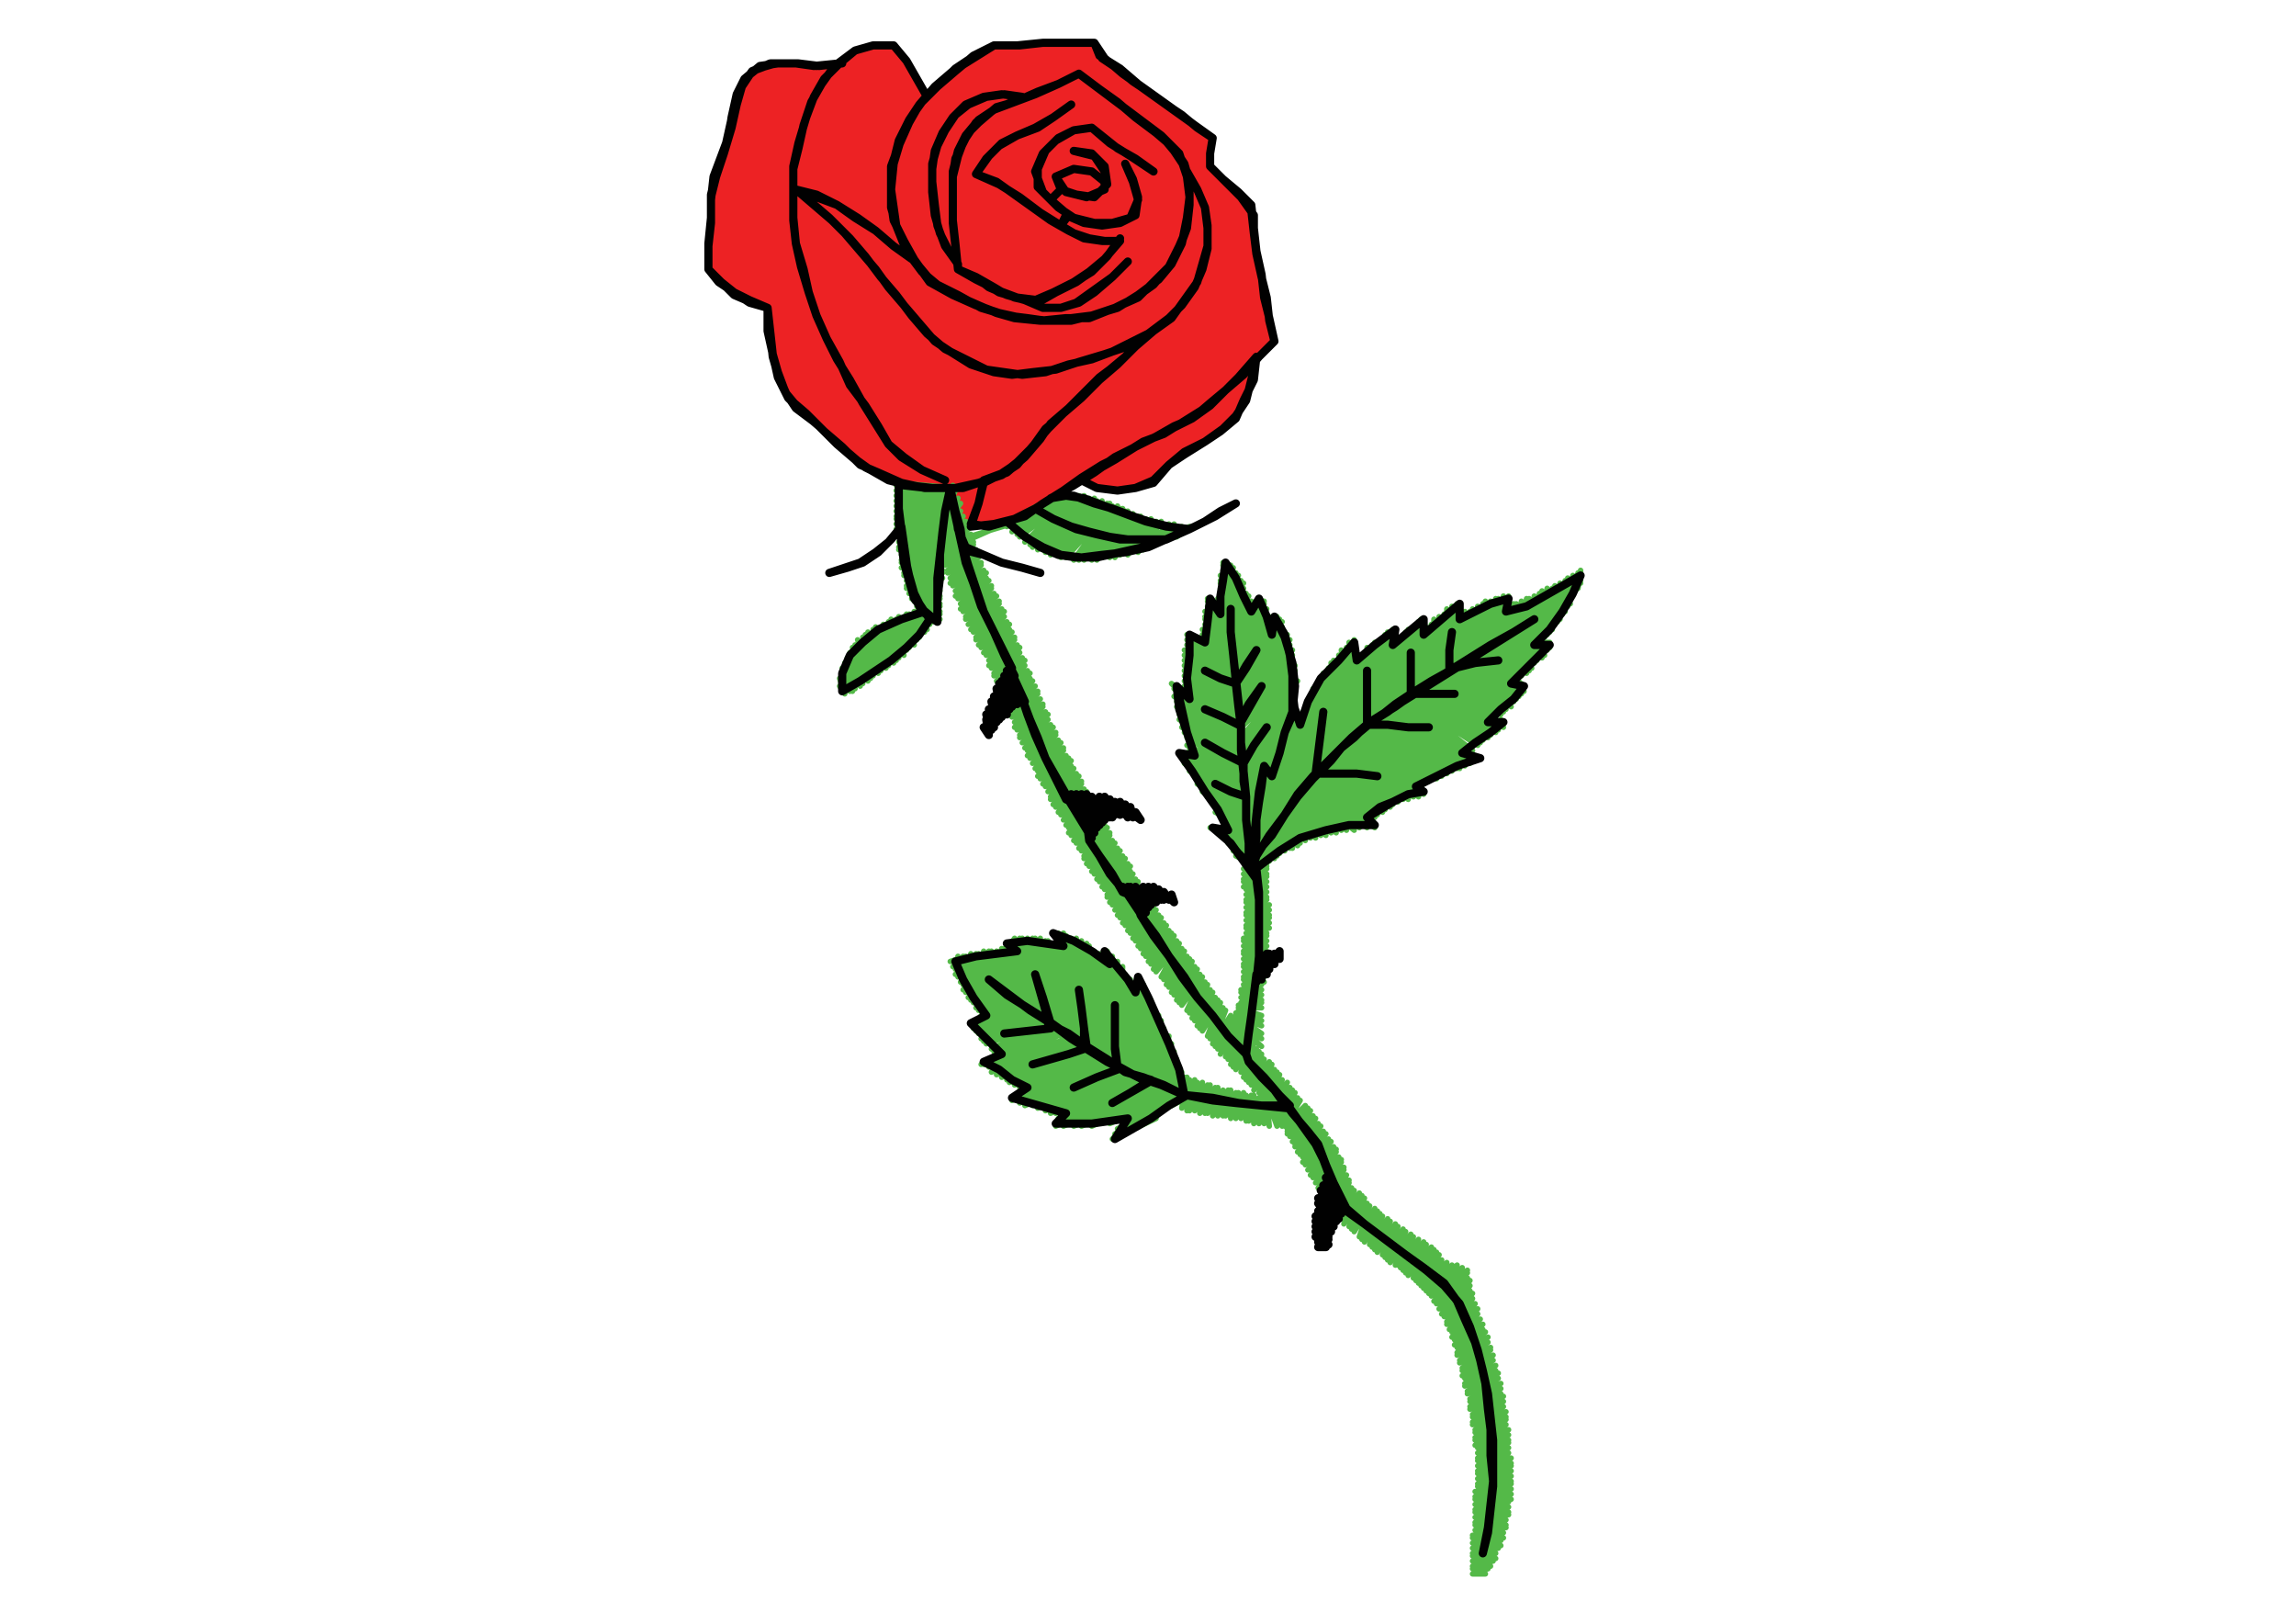
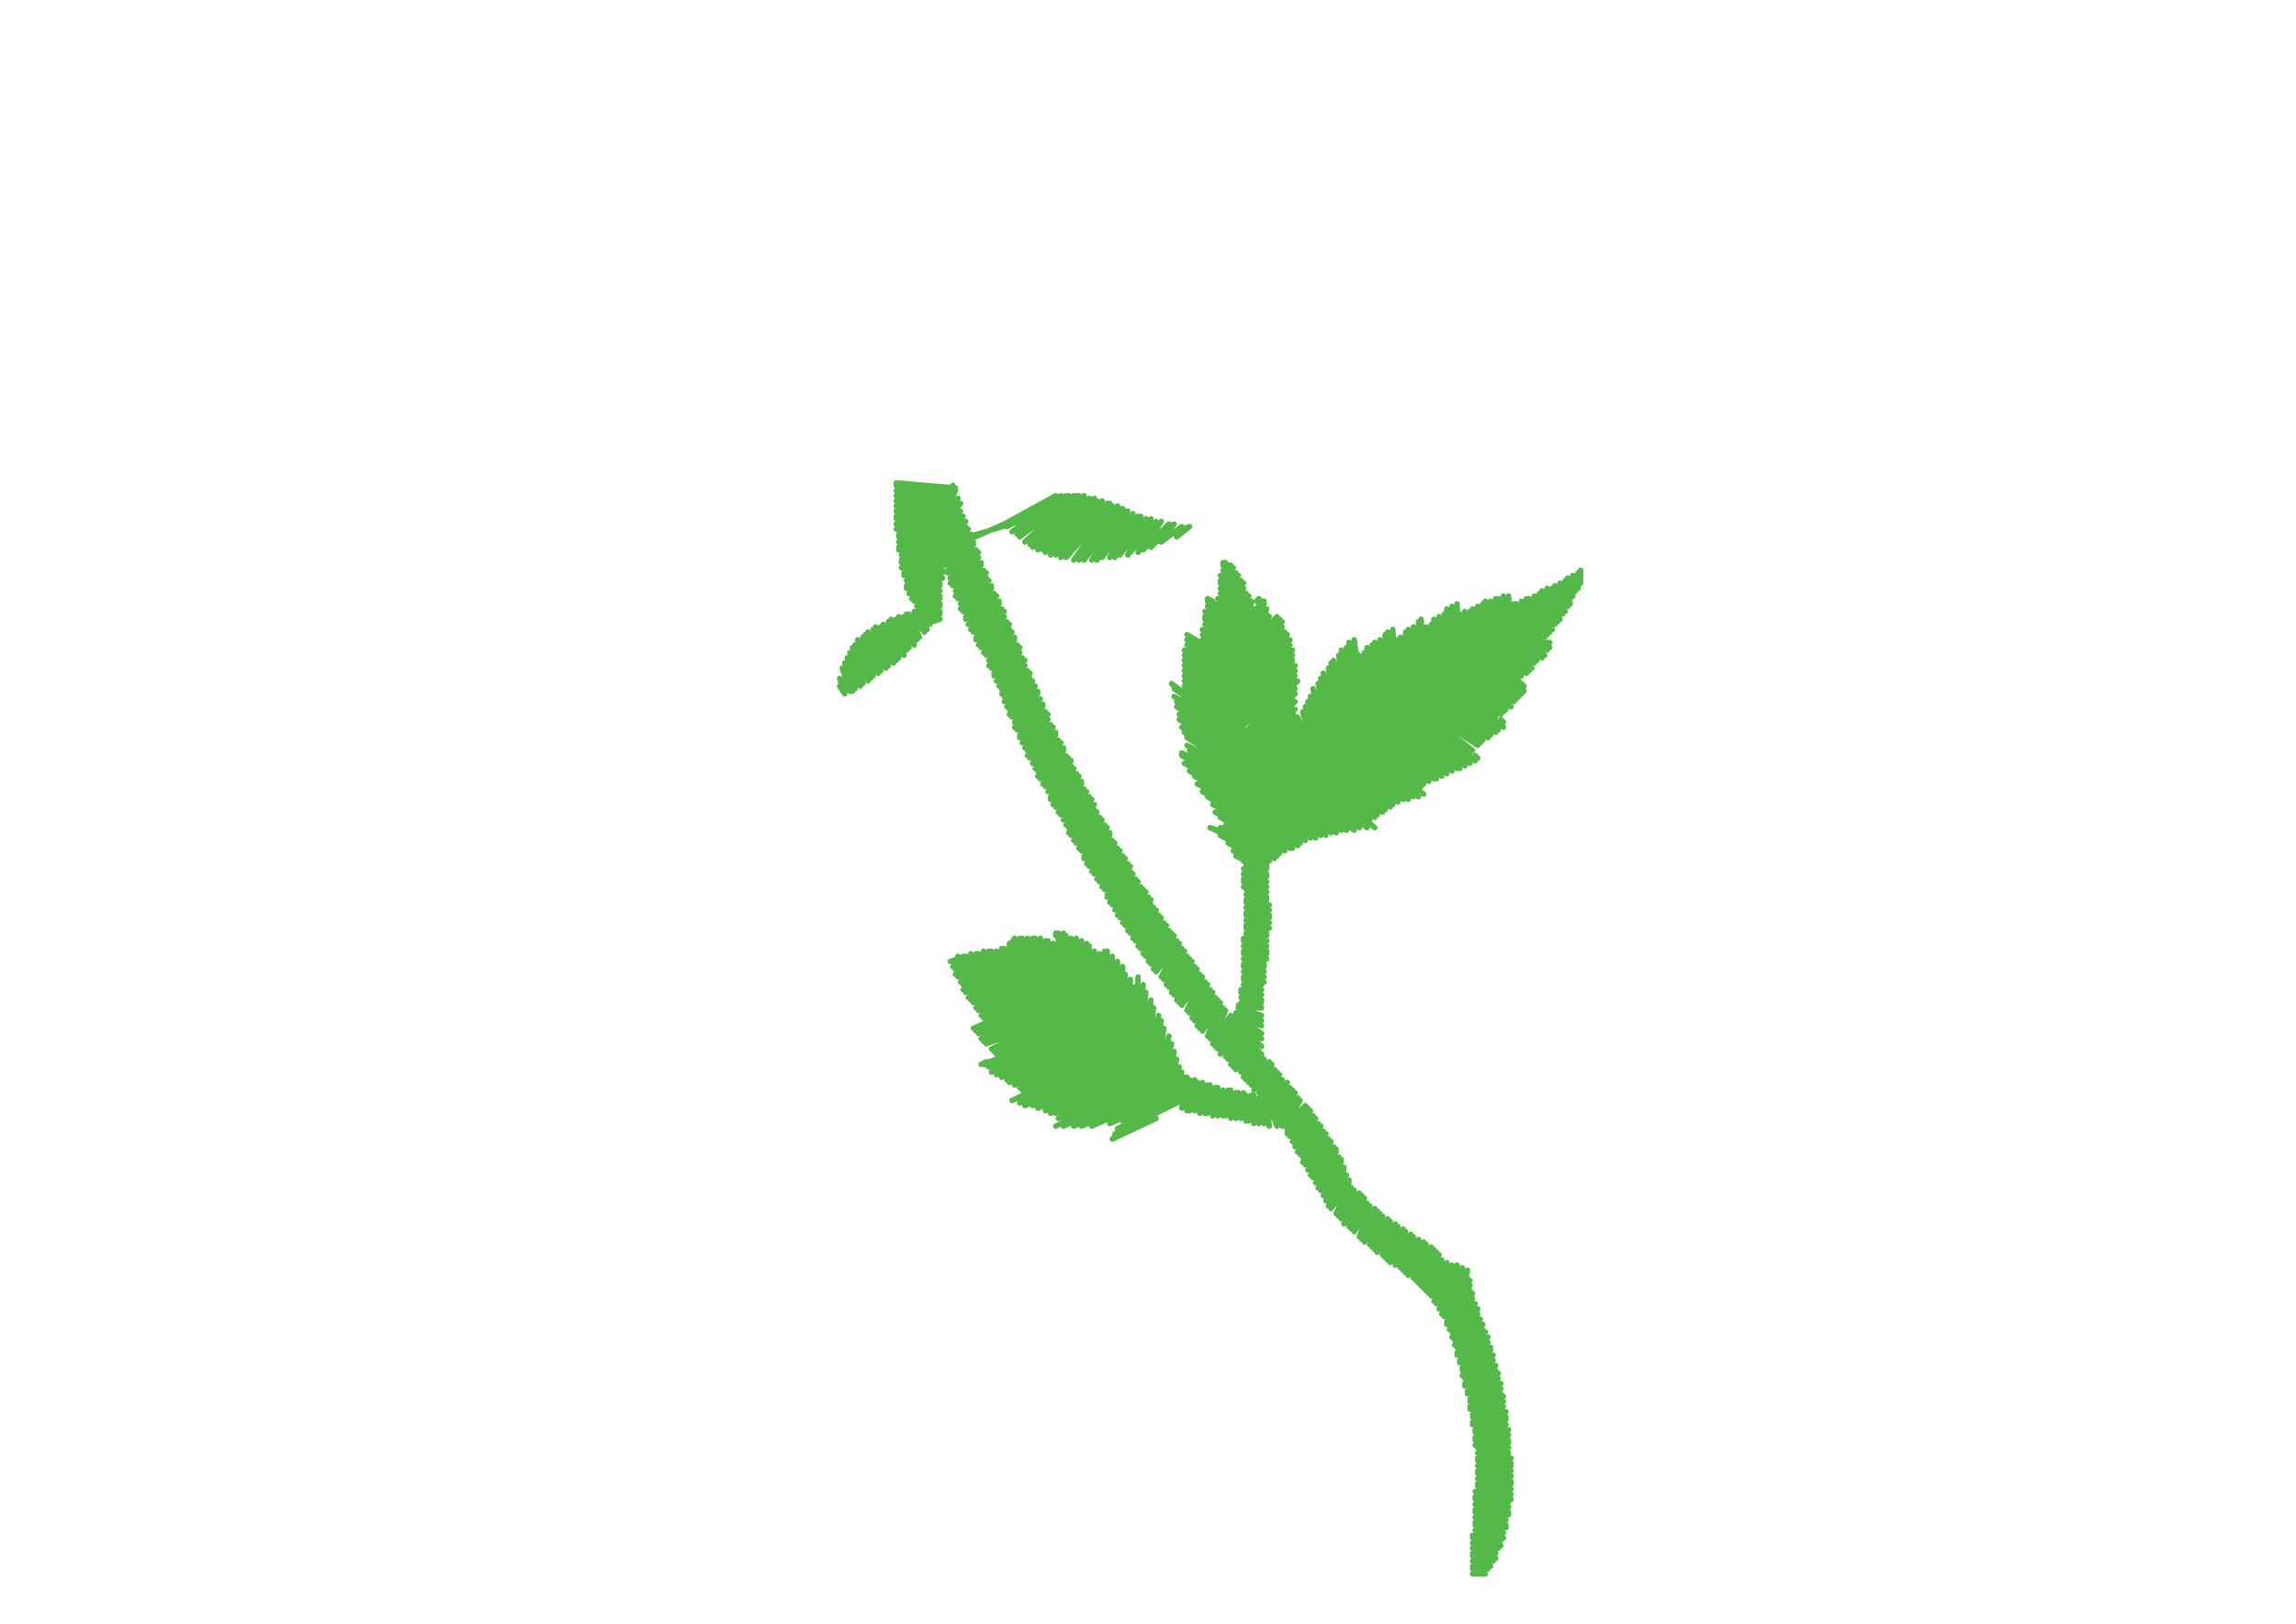
<svg xmlns="http://www.w3.org/2000/svg" version="1.1" id="Layer_1" x="0px" y="0px" width="841.89px" height="595.28px" viewBox="0 0 841.89 595.28" enable-background="new 0 0 841.89 595.28" xml:space="preserve">
  <g>
-     <polygon fill-rule="evenodd" clip-rule="evenodd" fill="#ED2224" points="355.982,193.054 362.586,193.054 369.189,191.167    373.906,190.224 377.68,187.394 386.17,182.677 396.548,176.073 400.321,177.96 405.039,178.903 410.699,179.847 416.36,178.903    422.021,177.017 425.794,174.187 428.623,170.413 432.396,166.639 440.888,162.866 444.661,160.036 449.378,157.205    454.096,150.602 456.925,145.885 458.812,141.167 459.756,136.45 460.698,131.734 467.303,125.129 462.587,101.544 458.812,75.129    443.719,60.978 444.661,50.602 424.85,35.506 413.53,27.959 403.152,20.412 400.321,15.695 364.473,16.639 357.869,20.412    352.208,24.186 345.604,28.903 339.944,35.506 336.171,28.903 332.396,23.242 327.68,16.639 322.02,15.695 318.246,16.639    314.472,18.525 310.699,20.412 307.869,23.242 301.265,24.186 292.774,24.186 286.17,23.242 282.397,23.242 279.566,24.186    274.85,27.016 272.963,28.903 271.076,31.733 269.189,37.393 268.246,43.054 267.303,48.714 264.472,58.148 261.642,68.526    259.755,78.903 259.755,98.714 262.585,102.488 266.358,105.318 273.906,110.035 281.454,112.865 282.397,123.243 283.34,129.847    285.227,136.45 286.17,141.167 289,145.885 292.774,149.658 296.548,152.488 307.869,162.866 316.359,170.413 322.963,174.187    328.623,177.017 335.228,178.903 341.831,179.847 348.435,178.903 351.265,193.054 355.982,193.054  " />
    <polyline fill="none" stroke="#54B948" stroke-width="2" stroke-linecap="round" stroke-linejoin="round" stroke-miterlimit="10" points="   343.718,179.847 342.774,184.564 346.547,186.451 349.378,190.224 351.265,199.658 355.039,196.828 373.906,191.167    380.51,188.337 389.944,192.111 400.321,194.941 410.699,196.828 421.076,196.828 428.623,195.884 436.172,193.054    431.454,196.828 433.341,193.054 425.794,198.715 430.51,192.111 422.021,200.602 428.623,192.111 419.19,201.545 425.794,191.167    417.303,202.488 423.907,191.167 414.473,202.488 422.021,190.224 413.53,203.432 420.133,190.224 410.699,203.432    418.247,189.281 408.812,204.375 417.303,189.281 406.925,204.375 415.417,188.337 404.096,204.375 413.53,187.394    402.209,205.318 412.585,187.394 400.321,205.318 411.642,186.451 397.491,205.318 410.699,186.451 395.604,205.318    409.755,185.507 393.718,205.318 407.869,185.507 390.888,204.375 406.925,184.564 389.001,204.375 405.982,184.564    387.114,203.432 404.096,183.62 385.227,203.432 402.209,183.62 383.34,202.488 401.266,182.677 382.397,201.545 399.378,182.677    380.51,201.545 397.491,181.733 378.624,200.602 395.604,181.733 377.68,199.658 394.661,181.733 375.793,198.715 393.718,181.733    373.906,196.828 391.831,181.733 372.963,195.884 390.888,181.733 371.076,194.941 389.001,181.733 369.189,193.054    387.114,181.733 368.246,192.111 351.265,199.658 351.265,201.545 355.039,211.922 359.755,222.299 364.473,232.677    369.189,243.055 373.906,253.432 377.68,263.81 382.397,273.243 387.114,283.621 392.774,293.055 398.435,302.489 404.096,311.923    408.812,321.355 414.473,330.791 420.133,340.225 426.736,348.715 432.396,357.206 439.001,366.64 445.604,375.131    449.378,378.904 455.038,381.734 458.812,390.226 465.416,396.828 469.189,401.546 471.076,406.264 464.474,407.206    455.982,405.319 446.548,404.377 439.945,402.488 435.228,397.772 434.285,397.772 426.736,390.226 418.247,383.621    410.699,377.018 401.266,372.3 391.831,367.584 382.397,362.866 372.02,359.093 362.586,355.319 352.208,351.546 358.812,360.979    365.416,370.413 372.02,379.848 372.963,382.677 372.963,385.508 370.133,390.226 360.699,390.226 361.643,389.281    359.755,390.226 368.246,387.395 360.699,390.226 373.906,392.112 384.284,393.999 395.604,398.715 405.982,403.433    417.303,408.149 412.585,412.865 407.869,417.583 423.907,410.036 408.812,415.696 433.341,403.433 409.755,413.81    436.172,400.602 411.642,410.979 434.285,399.659 406.925,411.923 432.396,398.715 400.321,412.865 430.51,398.715    410.699,407.206 396.548,412.865 428.623,397.772 406.925,407.206 393.718,412.865 425.794,396.828 389.944,412.865    409.755,402.488 423.907,395.886 402.209,405.319 387.114,412.865 422.021,394.941 401.266,404.377 388.058,410.036    420.133,393.999 387.114,408.149 405.982,399.659 418.247,393.999 399.378,401.546 385.227,408.149 416.36,393.055 383.34,407.206    415.417,392.112 380.51,406.264 399.378,397.772 413.53,391.168 392.774,399.659 378.624,405.319 411.642,390.226 389.944,399.659    375.793,405.319 396.548,394.941 409.755,389.281 373.906,404.377 393.718,394.941 407.869,388.337 387.114,396.828    371.076,403.433 405.982,387.395 374.85,399.659 405.039,386.45 373.906,398.715 403.152,385.508 372.02,397.772 401.266,384.563    370.133,396.828 399.378,383.621 369.189,395.886 397.491,382.677 367.303,394.941 396.548,381.734 365.416,393.999    394.661,380.791 363.529,393.055 393.718,379.848 362.586,391.168 391.831,377.961 366.359,388.337 389.944,377.018    365.416,386.45 389.001,376.074 364.473,385.508 387.114,375.131 363.529,384.563 386.17,374.187 361.643,382.677 384.284,373.244    360.699,381.734 383.34,372.3 359.755,380.791 381.454,370.413 358.812,378.904 380.51,369.471 357.869,377.961 378.624,368.526    356.925,377.018 377.68,367.584 360.699,373.244 375.793,366.64 359.755,372.3 374.85,365.697 358.812,370.413 372.963,363.809    357.869,369.471 372.02,362.866 356.925,367.584 370.133,361.922 355.982,366.64 369.189,360.979 355.039,365.697 367.303,360.035    354.095,363.809 366.359,358.148 353.152,362.866 364.473,357.206 353.152,360.979 363.529,356.262 352.208,360.035    361.643,355.319 351.265,358.148 360.699,354.375 350.322,357.206 358.812,353.433 350.322,355.319 357.869,351.546    349.378,354.375 355.982,350.602 348.435,352.488 351.265,351.546 352.208,351.546 350.322,352.488 350.322,353.433    351.265,350.602 351.265,354.375 353.152,350.602 353.152,355.319 354.095,350.602 354.095,356.262 355.982,349.658    355.982,357.206 357.869,349.658 357.869,359.093 358.812,349.658 358.812,360.035 360.699,348.715 360.699,360.035    362.586,348.715 362.586,360.979 363.529,348.715 363.529,361.922 365.416,348.715 365.416,362.866 367.303,347.771    367.303,363.809 368.246,347.771 368.246,364.753 370.133,347.771 370.133,366.64 372.02,347.771 372.02,367.584 373.906,346.828    372.963,368.526 380.51,362.866 386.17,358.148 377.68,351.546 370.133,345.885 370.133,346.828 372.02,343.998 372.02,347.771    373.906,343.998 372.963,368.526 374.85,343.998 374.85,369.471 376.737,343.998 376.737,370.413 378.624,343.998 378.624,372.3    379.567,343.998 379.567,373.244 381.454,343.998 381.454,374.187 383.34,344.941 383.34,375.131 384.284,344.941 384.284,360.035    384.284,376.074 386.17,345.885 386.17,377.018 387.114,362.866 388.058,345.885 388.058,378.904 389.944,346.828 389.001,379.848    397.491,371.357 404.096,362.866 398.435,356.262 392.774,349.658 387.114,342.111 387.114,343.055 388.058,342.111    388.058,345.885 389.944,342.111 389.001,379.848 390.888,343.055 390.888,366.64 390.888,380.791 392.774,343.998    392.774,365.697 392.774,381.734 393.718,360.035 394.661,343.998 394.661,383.621 395.604,360.035 396.548,344.941    396.548,369.471 396.548,384.563 398.435,345.885 397.491,369.471 397.491,385.508 399.378,362.866 399.378,346.828    399.378,386.45 400.321,362.866 401.266,348.715 401.266,372.3 401.266,387.395 403.152,349.658 403.152,372.3 403.152,388.337    404.096,366.64 405.039,350.602 405.039,390.226 405.982,366.64 405.982,352.488 405.982,376.074 405.982,391.168 411.642,381.734    415.417,373.244 412.585,364.753 408.812,357.206 405.039,348.715 405.039,349.658 405.982,348.715 405.982,376.074    405.982,391.168 407.869,365.697 407.869,350.602 407.869,376.074 407.869,391.168 409.755,352.488 409.755,376.074    408.812,392.112 410.699,370.413 411.642,354.375 410.699,393.055 412.585,357.206 411.642,393.055 414.473,359.093    413.53,379.848 412.585,393.999 415.417,361.922 413.53,394.941 416.36,372.3 417.303,358.148 416.36,380.791 415.417,394.941    419.19,360.979 417.303,380.791 416.36,395.886 420.133,363.809 417.303,396.828 422.021,366.64 419.19,396.828 422.963,369.471    420.133,397.772 424.85,372.3 421.076,397.772 425.794,374.187 422.021,398.715 426.736,377.018 423.907,398.715 428.623,379.848    424.85,399.659 429.567,382.677 425.794,399.659 430.51,385.508 427.681,400.602 431.454,388.337 428.623,400.602 432.396,391.168    429.567,401.546 433.341,393.055 430.51,401.546 434.285,394.941 431.454,402.488 435.228,397.772 433.341,402.488    436.172,399.659 434.285,403.433 435.228,401.546 443.719,403.433 452.209,405.319 461.643,407.206 466.36,407.206    471.076,406.264 468.247,400.602 460.698,392.112 456.925,385.508 455.038,381.734 457.869,372.3 459.756,360.979 460.698,349.658    460.698,337.396 460.698,326.073 460.698,320.413 459.756,317.582 462.587,308.149 466.36,298.716 470.134,290.225    474.851,281.734 471.076,282.677 468.247,286.451 464.474,281.734 459.756,281.734 459.756,290.225 458.812,299.658    458.812,309.092 458.812,318.526 455.038,308.149 453.151,296.828 451.265,285.507 449.378,274.187 449.378,263.81    448.436,252.489 448.436,241.168 448.436,229.847 449.378,218.526 450.322,207.205 448.436,206.262 452.209,210.035    448.436,207.205 453.151,211.922 448.436,209.092 453.151,213.809 447.491,210.979 453.151,215.696 447.491,212.866    453.151,217.583 447.491,213.809 453.151,219.469 447.491,215.696 453.151,221.356 447.491,217.583 453.151,223.244    446.548,219.469 453.151,225.13 446.548,221.356 454.096,227.017 446.548,222.299 454.096,228.903 446.548,224.186    444.661,220.413 442.774,219.469 446.548,223.244 442.774,220.413 448.436,225.13 442.774,222.299 454.096,230.79 441.832,224.186    454.096,232.677 441.832,226.074 454.096,234.563 441.832,227.017 454.096,236.45 441.832,228.903 454.096,238.338 440.888,230.79    454.096,240.225 440.888,232.677 454.096,242.111 440.888,234.563 454.096,243.998 435.228,232.677 454.096,245.885    435.228,234.563 454.096,247.771 435.228,236.45 454.096,249.659 434.285,238.338 455.038,251.545 434.285,240.225    455.038,254.375 434.285,242.111 455.038,256.262 434.285,243.998 455.038,258.149 434.285,245.885 455.038,260.036    434.285,247.771 455.038,261.922 434.285,249.659 455.982,263.81 434.285,251.545 455.982,265.696 434.285,253.432    455.982,267.583 434.285,255.319 431.454,252.489 429.567,250.601 437.114,256.262 430.51,252.489 455.982,269.47 430.51,255.319    442.774,262.865 455.982,271.356 431.454,257.206 456.925,273.243 431.454,259.092 456.925,275.13 432.396,261.922    456.925,277.017 432.396,263.81 456.925,278.904 433.341,266.64 456.925,280.791 434.285,268.526 456.925,282.677 435.228,270.413    457.869,284.564 435.228,273.243 457.869,286.451 436.172,275.13 457.869,287.394 433.341,276.073 457.869,289.281    433.341,277.017 457.869,291.168 434.285,279.847 457.869,293.055 436.172,282.677 458.812,294.941 438.059,284.564    458.812,295.885 439.001,287.394 458.812,297.771 440.888,290.225 458.812,299.658 442.774,292.111 458.812,301.545    444.661,294.941 458.812,302.489 445.604,297.771 458.812,304.376 447.491,299.658 459.756,306.263 449.378,302.489    459.756,308.149 447.491,303.432 459.756,309.092 443.719,303.432 459.756,310.979 447.491,306.263 459.756,312.866    450.322,309.092 459.756,313.81 452.209,311.923 460.698,315.696 453.151,313.81 460.698,317.582 455.982,315.696 460.698,319.469    456.925,317.582 458.812,318.526 458.812,308.149 459.756,297.771 459.756,287.394 460.698,277.017 467.303,281.734    467.303,283.621 465.416,284.564 468.247,283.621 464.474,283.621 468.247,281.734 464.474,282.677 469.189,277.96    463.529,281.734 470.134,275.13 466.36,264.753 463.529,255.319 460.698,245.885 457.869,235.507 455.038,226.074 452.209,216.639    449.378,206.262 448.436,207.205 451.265,207.205 449.378,210.035 452.209,208.148 449.378,211.922 453.151,210.035    449.378,213.809 454.096,210.979 449.378,215.696 455.038,212.866 449.378,218.526 455.982,213.809 449.378,220.413    455.982,215.696 450.322,222.299 456.925,217.583 450.322,225.13 457.869,218.526 450.322,227.017 458.812,220.413    450.322,228.903 458.812,221.356 450.322,231.733 459.756,223.244 450.322,233.62 460.698,235.507 461.643,227.96 461.643,219.469    460.698,220.413 463.529,220.413 450.322,233.62 463.529,221.356 451.265,235.507 464.474,223.244 451.265,237.395 464.474,225.13    451.265,239.281 465.416,226.074 451.265,242.111 466.36,227.96 451.265,243.998 466.36,229.847 451.265,245.885 467.303,230.79    452.209,247.771 459.756,246.828 466.36,245.885 467.303,235.507 468.247,226.074 467.303,227.017 469.189,227.017 466.36,229.847    470.134,227.96 452.209,247.771 470.134,229.847 452.209,249.659 471.076,231.733 452.209,252.489 472.021,232.677    452.209,254.375 472.963,234.563 452.209,256.262 472.963,236.45 453.151,258.149 473.907,238.338 453.151,260.979    473.907,240.225 464.474,250.601 453.151,262.865 473.907,242.111 453.151,264.753 463.529,254.375 474.851,243.998    453.151,266.64 474.851,245.885 464.474,257.206 453.151,268.526 474.851,247.771 454.096,271.356 464.474,260.979    475.793,249.659 454.096,273.243 474.851,252.489 465.416,262.865 454.096,275.13 474.851,254.375 454.096,277.96 474.851,257.206    454.096,279.847 474.851,260.036 465.416,270.413 455.038,281.734 473.907,263.81 455.038,284.564 472.021,267.583    455.038,286.451 471.076,271.356 455.038,288.337 470.134,275.13 455.038,291.168 457.869,290.225 458.812,299.658    459.756,309.092 460.698,318.526 459.756,320.413 461.643,318.526 457.869,319.469 461.643,316.64 457.869,317.582 461.643,313.81    457.869,315.696 461.643,311.923 456.925,313.81 461.643,309.092 456.925,311.923 461.643,307.205 456.925,309.092    461.643,305.318 456.925,307.205 461.643,302.489 456.925,305.318 461.643,299.658 455.982,303.432 461.643,297.771    455.982,301.545 462.587,294.941 455.982,298.716 462.587,292.111 455.982,296.828 463.529,289.281 455.982,294.941    463.529,286.451 455.982,293.055 464.474,283.621 455.038,291.168 464.474,280.791 468.247,287.394 474.851,277.96    480.511,270.413 489.944,262.865 497.491,256.262 503.152,252.489 513.528,247.771 522.964,242.111 532.397,237.395    541.832,232.677 551.266,227.96 561.644,223.244 570.134,217.583 579.567,211.922 579.567,209.092 578.623,215.696    578.623,210.035 576.736,217.583 576.736,210.979 575.794,218.526 574.85,211.922 573.907,219.469 573.907,212.866    572.021,221.356 572.021,213.809 571.076,222.299 570.134,214.752 569.19,223.244 569.19,215.696 567.304,225.13 567.304,215.696    566.359,226.074 565.417,216.639 564.473,227.017 564.473,217.583 562.586,227.96 562.586,218.526 561.644,229.847    560.699,219.469 559.757,230.79 559.757,219.469 557.87,231.733 557.87,220.413 556.926,232.677 555.983,221.356 555.039,233.62    555.039,221.356 554.097,234.563 553.152,218.526 552.208,235.507 551.266,218.526 550.321,236.45 549.379,219.469 549.379,236.45    548.435,219.469 547.492,237.395 546.548,220.413 545.605,238.338 544.661,220.413 544.661,239.281 543.719,221.356    542.774,240.225 541.832,222.299 541.832,241.168 539.945,223.244 539.945,242.111 539.002,224.186 538.058,243.055    537.115,224.186 537.115,243.998 536.171,225.13 535.229,244.941 534.284,221.356 533.342,245.885 532.397,222.299    532.397,246.828 530.511,223.244 530.511,247.771 529.568,225.13 528.624,248.714 527.682,226.074 527.682,249.659    525.793,227.017 525.793,250.601 524.851,228.903 523.906,251.545 522.964,229.847 522.964,252.489 521.077,227.017    521.077,253.432 520.133,227.96 520.133,254.375 518.246,229.847 518.246,255.319 516.359,230.79 516.359,256.262 515.417,231.733    515.417,257.206 513.528,233.62 513.528,259.092 512.586,234.563 512.586,260.036 510.699,230.79 510.699,260.979 508.813,231.733    509.756,260.979 507.869,232.677 508.813,261.922 505.982,234.563 506.926,262.865 504.096,235.507 505.982,263.81 503.152,236.45    505.039,264.753 501.267,237.395 503.152,265.696 500.322,239.281 502.209,266.64 498.436,240.225 501.267,267.583    496.549,234.563 500.322,268.526 494.662,235.507 499.378,269.47 493.718,237.395 497.491,270.413 491.831,238.338    496.549,271.356 490.889,240.225 495.604,272.3 489.002,242.111 493.718,274.187 490.889,259.092 488.058,243.055 492.775,275.13    487.115,244.941 489.002,260.036 491.831,276.073 485.227,246.828 490.889,277.017 484.284,248.714 489.944,277.96 483.34,250.601    488.058,279.847 481.453,252.489 487.115,280.791 480.511,255.319 486.171,281.734 479.566,257.206 485.227,282.677    478.624,259.092 484.284,284.564 477.68,260.979 483.34,285.507 475.793,262.865 482.397,286.451 473.907,260.979 481.453,287.394    472.963,262.865 479.566,289.281 472.021,264.753 478.624,290.225 471.076,267.583 477.68,291.168 470.134,269.47 476.737,292.111    469.189,272.3 475.793,293.998 468.247,275.13 474.851,294.941 467.303,277.96 473.907,296.828 467.303,279.847 472.963,297.771    466.36,282.677 472.021,298.716 463.529,279.847 471.076,300.603 462.587,282.677 470.134,301.545 462.587,285.507    470.134,302.489 461.643,288.337 469.189,304.376 461.643,290.225 468.247,305.318 460.698,293.055 467.303,307.205    460.698,295.885 467.303,308.149 459.756,297.771 466.36,310.036 459.756,300.603 465.416,310.979 459.756,303.432    464.474,311.923 459.756,305.318 464.474,313.81 459.756,308.149 463.529,314.753 459.756,310.036 463.529,315.696    459.756,312.866 462.587,317.582 459.756,314.753 461.643,319.469 459.756,316.64 459.756,319.469 460.698,320.413    460.698,319.469 460.698,317.582 469.189,310.036 477.68,303.432 487.115,295.885 496.549,289.281 505.982,282.677    514.473,276.073 522.964,267.583 531.455,260.036 539.945,251.545 547.492,243.998 555.983,236.45 564.473,227.96 572.963,220.413    579.567,210.979 578.623,210.035 579.567,212.866 577.681,211.922 579.567,213.809 576.736,212.866 578.623,215.696    575.794,213.809 577.681,216.639 573.907,214.752 576.736,218.526 572.963,215.696 575.794,219.469 572.021,216.639    575.794,221.356 571.076,218.526 574.85,222.299 570.134,219.469 573.907,224.186 568.247,220.413 572.963,225.13 567.304,221.356    572.021,227.017 565.417,222.299 571.076,227.96 564.473,223.244 570.134,228.903 563.53,224.186 569.19,230.79 561.644,225.13    568.247,231.733 560.699,226.074 567.304,232.677 558.813,227.017 566.359,233.62 557.87,227.96 565.417,235.507 555.983,228.903    563.53,236.45 554.097,229.847 557.87,236.45 568.247,235.507 567.304,235.507 568.247,237.395 564.473,235.507 567.304,238.338    554.097,229.847 566.359,240.225 553.152,230.79 565.417,241.168 551.266,231.733 563.53,242.111 550.321,232.677 562.586,243.055    548.435,233.62 561.644,244.941 546.548,234.563 560.699,245.885 545.605,235.507 559.757,246.828 543.719,236.45 557.87,247.771    542.774,237.395 556.926,249.659 540.888,238.338 555.983,250.601 539.002,239.281 555.039,251.545 538.058,240.225    539.002,248.714 539.002,256.262 549.379,254.375 558.813,251.545 557.87,250.601 558.813,253.432 555.039,250.601 557.87,254.375    538.058,240.225 556.926,255.319 536.171,241.168 555.983,256.262 535.229,242.111 555.039,257.206 533.342,243.055    554.097,259.092 532.397,243.998 552.208,260.036 530.511,244.941 551.266,260.979 528.624,245.885 550.321,261.922    527.682,246.828 548.435,262.865 525.793,247.771 547.492,263.81 524.851,248.714 546.548,264.753 522.964,249.659    525.793,259.092 528.624,266.64 539.945,265.696 551.266,264.753 550.321,263.81 551.266,266.64 547.492,263.81 549.379,267.583    537.115,259.092 522.964,249.659 548.435,268.526 522.02,250.601 533.342,259.092 546.548,269.47 520.133,251.545 545.605,270.413    518.246,252.489 543.719,271.356 517.304,253.432 542.774,272.3 515.417,254.375 541.832,273.243 514.473,255.319 539.945,275.13    512.586,256.262 539.002,276.073 510.699,257.206 537.115,277.017 509.756,258.149 514.473,267.583 519.19,275.13 530.511,277.017    541.832,277.96 540.888,277.017 540.888,278.904 509.756,258.149 539.002,279.847 520.133,267.583 508.813,259.092    537.115,280.791 520.133,268.526 506.926,260.036 523.906,272.3 535.229,281.734 505.982,260.979 534.284,281.734 504.096,261.922    532.397,282.677 515.417,271.356 503.152,262.865 519.19,275.13 530.511,283.621 502.209,263.81 528.624,284.564 500.322,264.753    526.737,285.507 499.378,265.696 525.793,285.507 498.436,266.64 523.906,286.451 497.491,267.583 522.02,287.394 495.604,268.526    521.077,288.337 508.813,278.904 494.662,269.47 522.02,291.168 493.718,270.413 520.133,292.111 504.096,279.847 492.775,271.356    518.246,292.111 490.889,272.3 516.359,293.055 489.944,273.243 501.267,282.677 514.473,293.055 489.002,274.187 512.586,293.998    501.267,285.507 488.058,276.073 510.699,294.941 487.115,277.017 509.756,295.885 486.171,277.96 507.869,296.828    484.284,278.904 506.926,297.771 483.34,279.847 505.039,298.716 482.397,280.791 504.096,299.658 481.453,282.677    502.209,300.603 480.511,283.621 504.096,303.432 492.775,294.941 479.566,284.564 501.267,303.432 478.624,285.507    498.436,303.432 477.68,287.394 496.549,304.376 476.737,288.337 493.718,304.376 475.793,289.281 491.831,304.376    474.851,291.168 489.944,305.318 473.907,292.111 488.058,305.318 472.963,293.055 486.171,306.263 472.021,293.998    484.284,306.263 471.076,295.885 482.397,307.205 470.134,296.828 480.511,307.205 470.134,297.771 478.624,308.149    469.189,299.658 476.737,309.092 468.247,300.603 475.793,310.036 467.303,302.489 473.907,310.979 466.36,303.432    472.963,310.979 465.416,304.376 471.076,311.923 464.474,306.263 469.189,312.866 464.474,307.205 468.247,313.81    463.529,309.092 467.303,314.753 462.587,310.036 465.416,315.696 461.643,311.923 464.474,317.582 460.698,312.866    462.587,318.526 459.756,313.81 461.643,319.469 459.756,315.696 459.756,319.469 460.698,329.847 460.698,341.169    459.756,351.546 458.812,361.922 457.869,372.3 456.925,383.621 456.925,387.395 464.474,395.886 472.021,405.319 470.134,408.149    457.869,406.264 446.548,404.377 435.228,401.546 435.228,394.941 433.341,406.264 436.172,395.886 435.228,407.206    438.059,395.886 436.172,407.206 439.001,396.828 438.059,407.206 440.888,396.828 439.945,408.149 442.774,397.772    441.832,408.149 443.719,397.772 442.774,408.149 445.604,398.715 444.661,409.093 446.548,398.715 446.548,409.093    448.436,399.659 448.436,409.093 450.322,399.659 449.378,409.093 451.265,399.659 451.265,410.036 453.151,400.602    453.151,410.036 454.096,400.602 455.038,410.036 455.982,400.602 456.925,410.979 456.925,401.546 457.869,410.979    458.812,401.546 459.756,411.923 459.756,401.546 461.643,411.923 461.643,402.488 463.529,411.923 462.587,402.488    465.416,412.865 464.474,402.488 468.247,412.865 466.36,402.488 470.134,412.865 467.303,403.433 472.021,413.81 469.189,403.433    473.907,413.81 472.963,410.979 474.851,409.093 469.189,401.546 462.587,393.999 456.925,387.395 456.925,382.677 457.869,372.3    458.812,361.922 459.756,351.546 460.698,340.225 460.698,329.847 459.756,319.469 455.982,318.526 464.474,316.64    455.982,320.413 464.474,318.526 455.982,322.3 464.474,320.413 455.982,323.244 464.474,321.355 455.982,325.131 464.474,323.244    456.925,326.073 464.474,325.131 456.925,327.96 464.474,327.018 456.925,329.847 464.474,328.904 456.925,330.791    464.474,329.847 456.925,332.678 465.416,331.733 456.925,334.564 465.416,333.62 456.925,335.507 465.416,335.507    456.925,337.396 465.416,336.451 456.925,339.282 465.416,338.338 456.925,340.225 465.416,340.225 456.925,342.111    464.474,342.111 455.982,343.998 464.474,343.055 455.982,344.941 464.474,344.941 455.982,346.828 464.474,346.828    455.982,348.715 464.474,348.715 455.982,349.658 464.474,349.658 455.982,351.546 464.474,351.546 455.982,353.433    463.529,353.433 455.982,354.375 463.529,354.375 455.982,356.262 463.529,356.262 455.982,358.148 463.529,358.148    455.982,359.093 463.529,360.035 455.982,360.979 462.587,360.979 455.038,362.866 462.587,362.866 455.038,363.809    462.587,364.753 455.038,365.697 462.587,366.64 455.038,367.584 462.587,367.584 454.096,368.526 462.587,369.471    454.096,369.471 462.587,372.3 454.096,370.413 462.587,374.187 453.151,371.357 462.587,376.074 453.151,372.3 462.587,378.904    452.209,373.244 462.587,380.791 452.209,374.187 462.587,383.621 451.265,375.131 462.587,387.395 451.265,376.074    462.587,390.226 460.698,387.395 458.812,390.226 451.265,381.734 444.661,373.244 437.114,363.809 430.51,355.319 424.85,345.885    418.247,336.451 412.585,327.018 406.925,317.582 401.266,307.205 395.604,297.771 389.944,288.337 384.284,277.96    379.567,267.583 375.793,258.149 371.076,247.771 366.359,237.395 361.643,227.017 356.925,216.639 353.152,206.262    350.322,194.941 347.491,184.564 345.604,186.451 338.058,187.394 338.058,195.884 338.058,204.375 339.001,212.866    339.944,219.469 339.944,225.13 333.34,230.79 326.736,235.507 319.189,240.225 313.529,244.941 309.756,251.545 307.869,251.545    309.756,254.375 307.869,248.714 311.642,253.432 308.813,244.941 312.585,253.432 309.756,243.055 313.529,252.489    310.699,241.168 315.416,251.545 311.642,239.281 316.359,250.601 312.585,237.395 318.246,249.659 313.529,236.45    319.189,248.714 314.472,234.563 320.132,247.771 316.359,233.62 322.02,246.828 317.302,232.677 322.963,245.885 318.246,231.733    324.85,244.941 320.132,230.79 325.793,243.998 321.076,229.847 327.68,243.055 322.963,229.847 328.623,242.111 323.907,228.903    329.566,241.168 325.793,227.96 331.453,240.225 326.736,227.017 332.396,238.338 328.623,227.017 333.34,237.395 329.566,226.074    335.228,236.45 331.453,226.074 336.171,234.563 332.396,225.13 337.114,233.62 333.34,225.13 339.001,231.733 335.228,224.186    339.944,230.79 336.171,224.186 340.888,228.903 338.058,223.244 341.831,227.96 338.058,225.13 341.831,226.074 341.831,227.96    344.661,227.017 339.944,227.017 344.661,225.13 338.058,225.13 344.661,224.186 337.114,224.186 344.661,222.299 336.171,222.299    344.661,221.356 335.228,220.413 344.661,219.469 334.284,219.469 344.661,218.526 333.34,217.583 344.661,216.639    332.396,215.696 344.661,214.752 332.396,214.752 344.661,213.809 332.396,212.866 345.604,211.922 331.453,210.979    345.604,210.035 331.453,210.035 345.604,209.092 330.51,208.148 345.604,207.205 330.51,206.262 345.604,205.318 330.51,205.318    345.604,203.432 330.51,203.432 345.604,202.488 329.566,201.545 346.547,200.602 329.566,200.602 346.547,198.715    329.566,198.715 346.547,196.828 329.566,196.828 346.547,195.884 329.566,195.884 346.547,193.998 328.623,193.998    347.491,192.111 328.623,192.111 347.491,191.167 328.623,190.224 347.491,189.281 345.604,189.281 345.604,186.451    349.378,177.96 345.604,188.337 350.322,179.847 345.604,190.224 351.265,182.677 345.604,189.281 338.058,188.337    339.001,179.847 350.322,178.903 328.623,177.017 349.378,180.79 328.623,177.96 349.378,181.733 328.623,179.847 349.378,182.677    328.623,181.733 348.435,184.564 328.623,183.62 348.435,185.507 328.623,185.507 348.435,186.451 328.623,187.394    347.491,188.337 328.623,189.281 347.491,189.281 328.623,190.224 345.604,189.281 345.604,190.224 351.265,182.677    345.604,192.111 352.208,184.564 345.604,193.054 352.208,187.394 345.604,194.941 353.152,189.281 345.604,195.884    354.095,191.167 345.604,196.828 354.095,193.054 345.604,198.715 355.039,193.998 345.604,200.602 355.982,195.884    345.604,202.488 355.982,196.828 346.547,203.432 356.925,198.715 346.547,205.318 356.925,199.658 346.547,207.205    357.869,201.545 347.491,209.092 358.812,202.488 347.491,210.035 358.812,204.375 348.435,211.922 359.755,206.262    348.435,213.809 359.755,207.205 349.378,214.752 360.699,209.092 350.322,216.639 361.643,210.035 350.322,218.526    361.643,211.922 351.265,219.469 362.586,212.866 352.208,221.356 363.529,214.752 352.208,223.244 363.529,215.696    353.152,224.186 364.473,217.583 354.095,226.074 365.416,218.526 354.095,227.017 366.359,220.413 355.039,228.903    366.359,221.356 355.982,230.79 367.303,223.244 356.925,231.733 368.246,224.186 357.869,233.62 368.246,226.074 357.869,234.563    369.189,227.96 358.812,236.45 370.133,228.903 359.755,237.395 370.133,230.79 360.699,239.281 371.076,231.733 361.643,240.225    372.02,233.62 362.586,242.111 372.02,234.563 362.586,243.998 372.963,236.45 363.529,244.941 373.906,237.395 364.473,246.828    373.906,239.281 364.473,247.771 374.85,241.168 365.416,249.659 375.793,242.111 366.359,251.545 375.793,243.998    367.303,252.489 376.737,245.885 367.303,254.375 377.68,246.828 368.246,255.319 377.68,248.714 368.246,257.206 378.624,249.659    369.189,259.092 379.567,251.545 370.133,260.036 380.51,253.432 370.133,261.922 380.51,254.375 371.076,262.865 381.454,256.262    372.02,264.753 382.397,258.149 372.02,266.64 382.397,259.092 372.963,267.583 383.34,260.979 373.906,269.47 384.284,261.922    373.906,270.413 384.284,263.81 374.85,272.3 385.227,265.696 375.793,274.187 386.17,266.64 376.737,275.13 387.114,268.526    376.737,277.017 387.114,269.47 377.68,277.96 388.058,271.356 378.624,279.847 389.001,272.3 379.567,281.734 389.944,274.187    380.51,282.677 389.944,275.13 380.51,284.564 390.888,277.017 381.454,285.507 391.831,277.96 382.397,287.394 392.774,278.904    383.34,288.337 392.774,280.791 384.284,290.225 393.718,281.734 385.227,292.111 394.661,283.621 385.227,293.055    395.604,284.564 386.17,294.941 396.548,286.451 387.114,295.885 396.548,287.394 388.058,297.771 397.491,289.281    389.001,298.716 398.435,290.225 389.944,300.603 399.378,292.111 390.888,302.489 400.321,293.055 391.831,303.432    401.266,294.941 391.831,305.318 401.266,296.828 392.774,306.263 402.209,297.771 393.718,308.149 403.152,299.658    394.661,309.092 404.096,300.603 395.604,310.979 405.039,302.489 396.548,311.923 405.982,303.432 397.491,313.81    406.925,305.318 397.491,314.753 406.925,306.263 398.435,316.64 407.869,308.149 399.378,317.582 408.812,309.092    400.321,319.469 409.755,310.979 401.266,320.413 410.699,311.923 402.209,322.3 411.642,313.81 403.152,323.244 412.585,314.753    404.096,325.131 413.53,316.64 405.039,326.073 414.473,317.582 405.982,327.96 414.473,319.469 405.982,328.904 415.417,320.413    406.925,330.791 416.36,322.3 407.869,331.733 417.303,323.244 408.812,333.62 418.247,325.131 409.755,335.507 419.19,326.073    410.699,336.451 420.133,327.018 411.642,338.338 421.076,328.904 412.585,339.282 422.021,329.847 413.53,341.169    422.021,331.733 414.473,342.111 422.963,332.678 415.417,343.998 423.907,333.62 416.36,344.941 424.85,335.507 417.303,346.828    425.794,336.451 418.247,347.771 426.736,338.338 419.19,349.658 427.681,339.282 420.133,350.602 428.623,341.169    421.076,352.488 429.567,342.111 422.021,353.433 430.51,343.055 422.963,355.319 431.454,344.941 423.907,356.262    432.396,345.885 425.794,358.148 433.341,347.771 426.736,359.093 434.285,348.715 427.681,360.979 435.228,350.602    428.623,361.922 436.172,351.546 429.567,363.809 437.114,352.488 430.51,364.753 438.059,354.375 431.454,366.64 439.001,355.319    432.396,367.584 439.945,357.206 433.341,368.526 440.888,358.148 435.228,370.413 441.832,360.035 436.172,371.357    442.774,360.979 437.114,373.244 443.719,362.866 438.059,374.187 444.661,363.809 439.001,376.074 445.604,365.697    439.945,377.018 446.548,366.64 440.888,377.961 447.491,367.584 442.774,379.848 448.436,369.471 443.719,380.791    449.378,370.413 444.661,382.677 451.265,372.3 445.604,383.621 452.209,373.244 446.548,384.563 453.151,375.131 447.491,386.45    454.096,376.074 449.378,387.395 455.038,377.018 450.322,388.337 455.982,378.904 451.265,390.226 456.925,379.848    452.209,391.168 458.812,381.734 453.151,392.112 459.756,382.677 455.038,393.055 460.698,384.563 455.982,394.941    461.643,385.508 456.925,395.886 462.587,386.45 457.869,396.828 463.529,388.337 458.812,397.772 465.416,389.281    459.756,399.659 466.36,390.226 461.643,400.602 467.303,392.112 462.587,401.546 468.247,393.055 463.529,402.488    469.189,393.999 464.474,404.377 470.134,395.886 465.416,405.319 472.021,396.828 466.36,406.264 472.963,398.715    467.303,408.149 473.907,399.659 468.247,409.093 474.851,400.602 469.189,410.979 475.793,402.488 470.134,411.923    476.737,403.433 471.076,412.865 478.624,405.319 472.021,414.752 479.566,406.264 472.021,415.696 480.511,407.206    472.963,416.639 481.453,409.093 473.907,418.527 482.397,410.036 474.851,419.47 483.34,411.923 474.851,420.414 484.284,412.865    475.793,422.301 485.227,414.752 476.737,423.243 486.171,415.696 477.68,424.188 487.115,417.583 477.68,426.074 488.058,418.527    478.624,427.017 489.002,420.414 479.566,428.903 489.944,421.356 480.511,430.792 489.944,422.301 481.453,431.734    490.889,424.188 482.397,433.621 491.831,425.13 483.34,435.508 491.831,426.074 484.284,436.452 492.775,427.961 485.227,438.338    492.775,428.903 486.171,440.225 493.718,430.792 487.115,442.111 494.662,432.679 488.058,443.056 494.662,433.621    489.944,444.942 495.604,435.508 490.889,445.885 496.549,436.452 491.831,446.829 498.436,437.395 492.775,448.716    499.378,438.338 494.662,449.658 500.322,439.281 495.604,450.603 501.267,441.168 496.549,451.545 502.209,442.111    498.436,453.432 504.096,443.056 499.378,454.376 505.039,443.998 500.322,455.318 505.982,444.942 502.209,456.263    506.926,445.885 503.152,457.207 508.813,446.829 504.096,458.149 509.756,447.771 505.039,459.094 511.643,448.716    506.926,460.036 512.586,449.658 507.869,460.98 514.473,450.603 508.813,461.923 515.417,451.545 509.756,462.867    517.304,452.489 511.643,463.81 518.246,453.432 512.586,463.81 520.133,454.376 513.528,464.754 522.02,455.318 514.473,465.696    522.964,456.263 515.417,466.641 524.851,457.207 516.359,467.583 525.793,458.149 518.246,468.527 526.737,459.094 519.19,469.47    527.682,460.036 520.133,470.414 528.624,461.923 521.077,471.357 530.511,462.867 522.02,472.301 532.397,463.81 522.964,473.244    534.284,463.81 523.906,474.188 536.171,464.754 524.851,475.131 538.058,465.696 525.793,477.018 538.058,466.641 526.737,477.96    538.058,468.527 527.682,479.847 539.002,469.47 528.624,481.733 539.002,471.357 529.568,482.678 539.002,473.244    530.511,484.564 539.945,474.188 530.511,485.509 539.945,476.073 531.455,487.396 540.888,477.96 532.397,488.338    541.832,479.847 532.397,490.225 541.832,481.733 533.342,491.169 542.774,483.622 533.342,493.056 543.719,485.509    534.284,493.998 543.719,487.396 534.284,495.887 544.661,488.338 534.284,496.829 545.605,490.225 535.229,498.716    545.605,492.111 535.229,499.66 546.548,493.998 536.171,501.547 546.548,494.942 536.171,502.489 547.492,496.829    536.171,504.376 547.492,498.716 537.115,505.319 548.435,500.603 537.115,507.206 548.435,502.489 537.115,508.148    549.379,503.433 538.058,510.037 549.379,505.319 538.058,510.979 550.321,507.206 539.002,512.866 550.321,509.093    539.002,513.811 550.321,510.979 539.002,515.697 551.266,511.924 539.002,516.64 551.266,513.811 539.945,518.526    551.266,515.697 539.945,519.471 552.208,517.584 539.945,521.357 552.208,519.471 539.945,522.3 552.208,520.413 540.888,524.188    552.208,522.3 540.888,525.131 553.152,524.188 540.888,527.018 553.152,526.075 540.888,527.962 553.152,527.962 540.888,529.849    553.152,528.904 541.832,530.791 553.152,530.791 541.832,532.678 553.152,532.678 541.832,534.564 554.097,534.564    541.832,535.508 554.097,536.451 541.832,537.395 554.097,537.395 541.832,539.281 554.097,539.281 541.832,540.226    554.097,541.168 541.832,542.112 554.097,543.055 541.832,543.999 554.097,543.999 541.832,544.941 554.097,545.886    540.888,546.828 554.097,547.772 540.888,548.715 554.097,549.659 540.888,549.659 553.152,550.604 540.888,551.546    553.152,552.49 540.888,553.433 553.152,554.377 540.888,554.377 553.152,555.319 540.888,556.264 552.208,557.206 540.888,558.15    552.208,559.093 540.888,559.093 552.208,560.037 540.888,560.979 551.266,561.924 539.945,562.867 551.266,563.811    539.945,563.811 550.321,564.754 539.945,565.697 550.321,566.641 539.945,567.584 549.379,567.584 539.945,569.471    548.435,569.471 539.945,570.414 548.435,571.356 539.945,572.301 547.492,572.301 539.945,574.188 546.548,574.188    539.945,575.13 545.605,575.13 539.945,577.019 544.661,577.019 539.945,577.019  " />
-     <polyline fill="none" stroke="#010101" stroke-width="3" stroke-linecap="round" stroke-linejoin="round" stroke-miterlimit="10" points="   543.719,569.471 545.605,560.037 546.548,551.546 547.492,543.055 546.548,533.621 546.548,524.188 545.605,516.64    544.661,507.206 542.774,498.716 540.888,492.111 537.115,483.622 534.284,477.018 529.568,470.414 522.02,464.754    515.417,460.036 507.869,454.376 500.322,448.716 493.718,443.998 489.944,439.281 488.058,440.225 487.115,433.621    488.058,432.679 485.227,425.13 482.397,419.47 477.68,412.865 472.963,406.264 468.247,400.602 462.587,394.941 457.869,389.281    456.925,386.45 457.869,378.904 458.812,372.3 459.756,364.753 460.698,357.206 462.587,354.375 462.587,352.488 461.643,351.546    461.643,343.998 461.643,336.451 461.643,329.847 460.698,322.3 456.925,316.64 454.096,312.866 449.378,307.205 444.661,303.432    450.322,304.376 446.548,296.828 441.832,290.225 437.114,282.677 432.396,276.073 438.059,277.017 435.228,268.526    433.341,260.036 431.454,251.545 436.172,256.262 435.228,248.714 436.172,240.225 436.172,232.677 441.832,235.507    442.774,227.96 443.719,219.469 447.491,225.13 447.491,218.526 448.436,212.866 449.378,206.262 453.151,211.922 455.982,218.526    458.812,224.186 461.643,219.469 464.474,226.074 466.36,232.677 467.303,226.074 471.076,232.677 472.963,239.281    473.907,244.941 473.907,252.489 473.907,260.979 471.076,268.526 469.189,276.073 466.36,284.564 463.529,280.791    462.587,288.337 461.643,293.998 460.698,300.603 460.698,307.205 459.756,313.81 466.36,306.263 471.076,298.716 475.793,292.111    481.453,285.507 487.115,279.847 491.831,274.187 498.436,268.526 504.096,263.81 511.643,259.092 518.246,254.375    525.793,249.659 533.342,244.941 531.455,244.941 531.455,238.338 532.397,231.733 531.455,238.338 531.455,244.941    539.945,243.055 549.379,242.111 540.888,243.055 533.342,244.941 524.851,249.659 517.304,254.375 525.793,254.375    533.342,254.375 525.793,254.375 517.304,254.375 517.304,246.828 517.304,239.281 517.304,246.828 517.304,254.375    517.304,254.375 511.643,258.149 506.926,261.922 501.267,265.696 508.813,265.696 516.359,266.64 523.906,266.64 516.359,266.64    508.813,265.696 501.267,265.696 501.267,259.092 501.267,252.489 501.267,245.885 501.267,252.489 501.267,259.092    501.267,265.696 501.267,265.696 496.549,270.413 491.831,274.187 488.058,278.904 483.34,283.621 489.944,283.621    497.491,283.621 505.039,284.564 497.491,283.621 489.944,283.621 482.397,283.621 483.34,276.073 484.284,268.526    485.227,260.979 484.284,268.526 483.34,276.073 482.397,283.621 482.397,283.621 489.002,277.017 495.604,270.413    502.209,264.753 509.756,260.036 517.304,255.319 524.851,250.601 532.397,245.885 539.945,241.168 547.492,236.45    555.039,231.733 562.586,227.017 555.039,231.733 546.548,236.45 539.002,241.168 531.455,245.885 523.906,250.601    516.359,255.319 508.813,260.979 501.267,265.696 494.662,271.356 488.058,277.96 481.453,284.564 475.793,291.168    471.076,298.716 465.416,306.263 460.698,313.81 459.756,316.64 459.756,308.149 460.698,298.716 461.643,290.225 463.529,280.791    466.36,284.564 469.189,276.073 471.076,268.526 474.851,260.036 476.737,265.696 479.566,257.206 484.284,248.714    490.889,242.111 496.549,235.507 497.491,242.111 504.096,236.45 511.643,230.79 510.699,236.45 516.359,231.733 522.02,227.017    522.02,232.677 528.624,227.017 535.229,221.356 535.229,227.017 540.888,224.186 546.548,221.356 553.152,219.469    552.208,224.186 559.757,222.299 566.359,218.526 572.963,214.752 579.567,210.979 576.736,217.583 572.963,224.186    568.247,230.79 562.586,236.45 568.247,236.45 563.53,241.168 558.813,245.885 554.097,250.601 558.813,251.545 555.039,256.262    550.321,260.036 545.605,264.753 551.266,264.753 546.548,268.526 540.888,272.3 536.171,276.073 542.774,277.96 534.284,280.791    526.737,284.564 519.19,288.337 522.02,290.225 516.359,291.168 510.699,293.998 505.982,296.828 501.267,299.658 504.096,302.489    494.662,302.489 486.171,304.376 476.737,307.205 469.189,311.923 461.643,317.582 469.189,311.923 476.737,307.205    486.171,304.376 494.662,302.489 504.096,302.489 501.267,299.658 505.982,295.885 510.699,293.998 516.359,291.168    522.02,290.225 519.19,288.337 526.737,284.564 534.284,280.791 542.774,277.96 536.171,276.073 540.888,272.3 546.548,268.526    551.266,264.753 545.605,264.753 550.321,260.036 555.039,256.262 558.813,251.545 554.097,250.601 558.813,245.885    563.53,241.168 568.247,236.45 562.586,236.45 568.247,230.79 572.963,224.186 576.736,217.583 579.567,210.979 572.963,214.752    566.359,218.526 559.757,222.299 552.208,224.186 553.152,219.469 546.548,221.356 540.888,224.186 535.229,227.017    535.229,221.356 528.624,227.017 522.02,232.677 522.02,227.017 516.359,231.733 510.699,236.45 511.643,230.79 504.096,236.45    497.491,242.111 496.549,235.507 490.889,242.111 484.284,248.714 479.566,257.206 476.737,265.696 474.851,260.036    474.851,260.979 473.907,253.432 473.907,247.771 472.963,240.225 471.076,232.677 467.303,226.074 466.36,232.677    464.474,226.074 461.643,219.469 458.812,224.186 455.982,218.526 453.151,211.922 449.378,206.262 448.436,212.866    447.491,218.526 447.491,225.13 443.719,219.469 442.774,227.96 441.832,235.507 436.172,232.677 436.172,240.225 435.228,248.714    436.172,256.262 431.454,251.545 433.341,260.036 435.228,268.526 438.059,277.017 432.396,276.073 437.114,282.677    441.832,290.225 446.548,296.828 450.322,304.376 444.661,303.432 449.378,307.205 454.096,312.866 457.869,317.582    457.869,309.092 456.925,300.603 456.925,292.111 455.982,283.621 455.038,275.13 455.038,266.64 454.096,259.092 453.151,250.601    456.925,243.998 460.698,238.338 456.925,244.941 453.151,250.601 447.491,248.714 441.832,245.885 447.491,248.714    453.151,250.601 453.151,250.601 454.096,258.149 455.038,264.753 458.812,258.149 462.587,251.545 457.869,258.149    454.096,265.696 448.436,262.865 441.832,260.036 448.436,262.865 454.096,265.696 455.038,264.753 455.038,272.3 455.982,279.847    459.756,273.243 464.474,266.64 459.756,273.243 455.982,279.847 448.436,276.073 441.832,272.3 448.436,276.073 455.982,279.847    455.982,279.847 455.982,286.451 456.925,292.111 451.265,290.225 445.604,287.394 451.265,290.225 456.925,292.111    455.982,283.621 455.038,275.13 455.038,266.64 454.096,258.149 453.151,249.659 452.209,240.225 451.265,231.733 451.265,223.244    451.265,231.733 452.209,240.225 453.151,248.714 454.096,257.206 455.038,265.696 455.038,274.187 455.982,282.677    456.925,292.111 456.925,300.603 457.869,309.092 458.812,317.582 454.096,312.866 449.378,307.205 444.661,303.432    450.322,304.376 446.548,296.828 441.832,290.225 437.114,282.677 432.396,276.073 438.059,277.017 435.228,268.526    432.396,260.036 431.454,251.545 436.172,256.262 435.228,248.714 436.172,240.225 436.172,232.677 441.832,235.507    442.774,227.96 443.719,219.469 447.491,225.13 447.491,218.526 448.436,212.866 449.378,206.262 453.151,211.922 455.982,218.526    458.812,224.186 461.643,219.469 464.474,226.074 466.36,232.677 467.303,226.074 471.076,233.62 473.907,243.055 474.851,251.545    473.907,260.979 474.851,251.545 473.907,243.055 471.076,233.62 467.303,226.074 466.36,232.677 464.474,226.074 461.643,219.469    458.812,224.186 455.982,218.526 453.151,211.922 449.378,206.262 448.436,212.866 447.491,218.526 447.491,225.13    443.719,219.469 442.774,227.96 441.832,235.507 436.172,232.677 436.172,240.225 435.228,248.714 436.172,256.262    431.454,251.545 432.396,260.036 435.228,268.526 438.059,277.017 432.396,276.073 437.114,282.677 441.832,290.225    446.548,296.828 450.322,304.376 444.661,303.432 451.265,309.092 455.982,315.696 460.698,322.3 460.698,318.526 461.643,327.018    461.643,334.564 461.643,343.055 461.643,351.546 462.587,354.375 466.36,352.488 469.189,348.715 469.189,351.546    467.303,349.658 467.303,353.433 465.416,349.658 465.416,355.319 464.474,349.658 464.474,357.206 462.587,350.602    462.587,359.093 461.643,350.602 460.698,360.035 460.698,357.206 459.756,364.753 458.812,372.3 457.869,378.904 456.925,386.45    450.322,379.848 444.661,372.3 439.001,365.697 434.285,358.148 428.623,350.602 423.907,343.055 418.247,335.507 416.36,329.847    418.247,328.904 411.642,326.073 406.925,320.413 403.152,313.81 399.378,308.149 398.435,300.603 400.321,299.658    400.321,297.771 390.888,291.168 387.114,284.564 383.34,277.96 380.51,270.413 377.68,263.81 374.85,256.262 372.02,252.489    370.133,253.432 371.076,244.941 367.303,237.395 363.529,229.847 359.755,222.299 356.925,213.809 354.095,206.262    352.208,197.771 350.322,189.281 348.435,180.79 348.435,178.903 339.944,178.903 331.453,177.96 324.85,175.13 317.302,171.356    310.699,165.696 304.095,160.036 298.435,154.375 292.774,149.658 288.057,143.998 285.227,136.45 283.34,129.847 282.397,121.356    281.454,112.865 274.85,110.035 270.133,108.148 264.472,103.432 259.755,98.714 259.755,89.28 260.699,79.847 260.699,71.355    262.585,64.752 265.415,56.261 268.246,46.827 270.133,38.337 272.02,31.733 275.793,26.073 283.34,23.242 291.831,23.242    299.378,24.186 307.869,23.242 302.208,28.903 298.435,35.506 295.604,43.054 292.774,52.488 290.887,60.978 290.887,70.413    290.887,79.847 291.831,89.28 294.661,98.714 296.548,107.205 299.378,115.695 303.151,124.186 307.869,132.677 311.642,141.167    317.302,148.715 322.02,156.261 325.793,162.866 331.453,167.582 338.058,172.3 346.547,176.073 338.058,172.3 330.51,167.582    325.793,162.866 321.076,155.318 316.359,147.771 311.642,139.28 306.925,131.734 303.151,124.186 299.378,115.695    296.548,107.205 293.717,97.771 291.831,89.28 290.887,80.79 290.887,71.355 290.887,61.921 292.774,54.375 294.661,45.884    297.491,37.393 301.265,30.79 305.981,24.186 313.529,18.525 320.132,16.639 327.68,16.639 332.396,22.299 336.171,28.903    339.944,35.506 336.171,28.903 332.396,22.299 327.68,16.639 320.132,16.639 313.529,18.525 307.869,23.242 298.435,24.186    291.831,23.242 282.397,23.242 275.793,26.073 271.076,32.676 269.189,39.28 267.303,47.771 265.415,56.261 262.585,64.752    260.699,72.299 260.699,80.79 259.755,89.28 259.755,98.714 264.472,103.432 269.189,107.205 274.85,110.035 281.454,112.865    282.397,121.356 283.34,130.79 285.227,137.394 289,145.885 295.604,151.544 302.208,158.149 308.813,163.809 315.416,170.413    322.02,173.243 330.51,177.017 339.001,178.903 346.547,178.903 353.152,178.903 361.643,176.073 369.189,173.243 375.793,167.582    381.454,160.979 385.227,155.318 391.831,149.658 398.435,143.998 404.096,138.337 410.699,132.677 416.36,127.016    422.963,121.356 429.567,116.639 434.285,110.035 439.001,103.432 440.888,96.828 442.774,90.224 442.774,82.677 441.832,76.072    439.001,69.469 435.228,62.865 439.001,69.469 441.832,76.072 442.774,83.62 442.774,91.167 440.888,98.714 438.059,105.318    433.341,111.922 428.623,116.639 421.076,122.299 413.53,127.016 405.039,129.847 395.604,132.677 387.114,135.507 378.624,136.45    371.076,137.394 364.473,136.45 355.982,133.62 348.435,128.903 342.774,125.129 337.114,118.526 331.453,111.922 325.793,105.318    321.076,98.714 315.416,92.111 309.756,85.507 304.095,79.847 297.491,74.186 291.831,69.469 299.378,72.299 306.925,75.129    313.529,79.847 321.076,84.563 327.68,90.224 334.284,94.941 327.68,90.224 321.076,84.563 314.472,79.847 306.925,75.129    299.378,71.355 291.831,69.469 298.435,75.129 305.038,80.79 311.642,87.394 317.302,93.998 322.963,101.544 328.623,108.148    334.284,115.695 339.944,122.299 346.547,127.959 354.095,131.734 361.643,135.507 368.246,136.45 374.85,137.394 383.34,136.45    391.831,133.62 400.321,131.734 407.869,128.903 415.417,125.129 422.963,121.356 416.36,127.016 409.755,133.62 403.152,139.28    396.548,145.885 389.944,151.544 384.284,157.205 378.624,163.809 372.02,170.413 366.359,174.187 360.699,177.017    358.812,184.564 355.982,193.054 364.473,192.111 372.02,190.224 379.567,186.451 387.114,181.733 394.661,177.017 402.209,172.3    408.812,168.525 416.36,163.809 423.907,160.036 430.51,156.261 437.114,153.431 443.719,147.771 449.378,143.054 455.982,137.394    461.643,130.79 467.303,125.129 465.416,117.583 464.474,109.092 462.587,101.544 460.698,93.054 459.756,85.507 459.756,78.903    455.038,72.299 449.378,66.639 443.719,60.978 443.719,56.261 444.661,50.602 438.059,45.884 431.454,41.167 424.85,36.45    418.247,31.733 411.642,27.016 405.039,21.355 401.266,15.695 391.831,15.695 382.397,15.695 372.963,16.639 364.473,16.639    355.982,21.355 350.322,25.129 343.718,31.733 337.114,38.337 333.34,44.94 330.51,50.602 327.68,60.035 326.736,69.469    327.68,76.072 328.623,82.677 332.396,92.111 338.058,99.658 343.718,104.375 351.265,108.148 359.755,112.865 369.189,115.695    376.737,116.639 383.34,117.583 392.774,116.639 400.321,115.695 408.812,112.865 417.303,109.092 423.907,102.488 429.567,96.828    433.341,89.28 435.228,79.847 436.172,72.299 435.228,64.752 432.396,56.261 425.794,49.657 418.247,43.997 410.699,38.337    403.152,32.676 395.604,27.016 388.058,30.79 379.567,34.563 372.02,37.393 365.416,39.28 358.812,44.94 354.095,49.657    351.265,57.205 349.378,64.752 349.378,73.242 349.378,81.733 350.322,90.224 351.265,98.714 357.869,101.544 362.586,105.318    369.189,108.148 376.737,110.035 382.397,112.865 389.001,112.865 394.661,110.979 401.266,106.262 407.869,101.544 413.53,95.884    407.869,101.544 401.266,107.205 395.604,110.979 389.001,112.865 382.397,112.865 375.793,110.035 369.189,108.148    364.473,105.318 357.869,101.544 351.265,98.714 351.265,96.828 346.547,90.224 343.718,82.677 342.774,75.129 341.831,66.639    341.831,60.035 343.718,53.432 346.547,47.771 350.322,42.11 355.039,38.337 361.643,35.506 368.246,34.563 374.85,35.506    367.303,34.563 360.699,35.506 354.095,38.337 349.378,43.054 345.604,48.714 342.774,55.318 341.831,61.921 341.831,70.413    342.774,78.903 344.661,85.507 347.491,91.167 351.265,96.828 351.265,98.714 358.812,102.488 365.416,106.262 372.963,109.092    379.567,110.035 386.17,107.205 393.718,103.432 399.378,99.658 405.039,94.941 410.699,88.337 405.039,88.337 399.378,87.394    393.718,85.507 389.001,82.677 391.831,78.903 385.227,73.242 389.001,69.469 387.114,64.752 393.718,61.921 400.321,62.865    405.039,66.639 400.321,62.865 393.718,61.921 387.114,64.752 390.888,70.413 398.435,72.299 405.039,69.469 405.039,62.865    401.266,57.205 393.718,55.318 400.321,56.261 405.039,60.978 405.982,67.583 401.266,72.299 394.661,71.355 389.001,69.469    385.227,73.242 380.51,68.526 380.51,61.921 383.34,55.318 388.058,50.602 393.718,47.771 400.321,46.827 406.925,52.488    414.473,57.205 422.963,62.865 416.36,58.148 409.755,54.375 405.039,50.602 400.321,46.827 393.718,47.771 387.114,51.545    382.397,56.261 379.567,62.865 382.397,70.413 388.058,76.072 393.718,79.847 401.266,81.733 407.869,81.733 414.473,79.847    417.303,73.242 415.417,66.639 412.585,60.035 415.417,65.696 417.303,72.299 416.36,78.903 410.699,81.733 404.096,82.677    397.491,81.733 390.888,78.903 389.001,82.677 381.454,77.959 373.906,72.299 366.359,67.583 357.869,63.808 362.586,57.205    367.303,52.488 372.963,49.657 379.567,46.827 386.17,43.054 392.774,38.337 386.17,43.054 380.51,46.827 372.963,49.657    366.359,53.432 361.643,58.148 357.869,63.808 365.416,66.639 372.02,71.355 378.624,76.072 385.227,80.79 391.831,84.563    397.491,87.394 404.096,88.337 410.699,88.337 405.039,94.941 400.321,99.658 392.774,104.375 387.114,107.205 380.51,110.035    372.963,109.092 366.359,107.205 358.812,102.488 351.265,98.714 350.322,89.28 349.378,80.79 349.378,72.299 349.378,64.752    350.322,58.148 354.095,50.602 357.869,44.94 364.473,40.224 372.02,37.393 380.51,33.62 388.058,30.79 395.604,27.016    403.152,32.676 410.699,38.337 418.247,43.997 425.794,49.657 430.51,55.318 434.285,60.978 436.172,67.583 436.172,75.129    435.228,83.62 432.396,90.224 428.623,97.771 422.021,104.375 417.303,109.092 408.812,112.865 399.378,116.639 390.888,116.639    381.454,117.583 372.02,116.639 365.416,114.752 358.812,111.922 350.322,108.148 341.831,103.432 337.114,97.771 332.396,91.167    328.623,82.677 326.736,76.072 326.736,68.526 327.68,59.091 330.51,50.602 333.34,43.997 337.114,38.337 343.718,31.733    350.322,26.073 355.982,21.355 364.473,16.639 372.963,16.639 382.397,15.695 391.831,15.695 401.266,15.695 404.096,21.355    409.755,25.129 415.417,29.846 421.076,33.62 427.681,38.337 433.341,42.11 439.001,46.827 444.661,50.602 443.719,56.261    443.719,60.978 449.378,66.639 455.038,72.299 458.812,77.017 459.756,85.507 460.698,93.054 462.587,101.544 464.474,109.092    465.416,117.583 467.303,125.129 463.529,128.903 460.698,131.734 458.812,139.28 456.925,146.828 453.151,152.488    448.436,157.205 441.832,161.922 434.285,165.696 428.623,170.413 422.963,176.073 416.36,178.903 409.755,179.847    402.209,178.903 396.548,176.073 402.209,178.903 409.755,179.847 416.36,178.903 422.963,177.017 428.623,170.413    434.285,166.639 441.832,161.922 447.491,158.149 453.151,153.431 455.982,146.828 459.756,139.28 460.698,130.79 454.096,138.337    448.436,143.998 441.832,149.658 437.114,153.431 429.567,157.205 422.021,160.979 414.473,164.752 407.869,168.525    401.266,173.243 393.718,177.96 387.114,181.733 393.718,181.733 401.266,184.564 407.869,186.451 415.417,189.281    421.076,191.167 428.623,193.054 436.172,193.998 427.681,197.771 419.19,200.602 410.699,202.488 402.209,204.375    394.661,204.375 388.058,203.432 381.454,200.602 374.85,195.884 369.189,191.167 375.793,196.828 382.397,200.602    389.001,203.432 396.548,204.375 404.096,203.432 412.585,202.488 421.076,200.602 429.567,196.828 438.059,193.054    445.604,189.281 453.151,184.564 447.491,187.394 441.832,191.167 436.172,193.998 427.681,193.054 420.133,191.167    412.585,188.337 405.039,185.507 397.491,182.677 390.888,181.733 385.227,182.677 387.114,181.733 379.567,186.451    386.17,190.224 394.661,193.998 402.209,195.884 410.699,197.771 419.19,197.771 427.681,197.771 420.133,197.771 413.53,197.771    406.925,196.828 399.378,194.941 392.774,193.054 386.17,190.224 379.567,186.451 387.114,181.733 394.661,177.017 402.209,172.3    408.812,167.582 416.36,163.809 423.907,160.036 431.454,156.261 437.114,153.431 443.719,148.715 449.378,143.054    455.982,137.394 461.643,130.79 467.303,125.129 465.416,116.639 463.529,109.092 462.587,100.601 460.698,92.111 459.756,83.62    458.812,75.129 454.096,70.413 448.436,65.696 443.719,60.978 443.719,56.261 444.661,50.602 438.059,45.884 430.51,40.224    423.907,35.506 417.303,30.79 410.699,25.129 403.152,20.412 401.266,15.695 391.831,15.695 382.397,15.695 373.906,16.639    364.473,16.639 356.925,21.355 349.378,26.073 342.774,31.733 337.114,38.337 333.34,44.94 329.566,53.432 326.736,60.978    326.736,67.583 326.736,74.186 328.623,82.677 332.396,90.224 336.171,96.828 340.888,103.432 349.378,108.148 357.869,111.922    366.359,114.752 374.85,116.639 384.284,117.583 392.774,117.583 400.321,115.695 409.755,112.865 417.303,108.148 424.85,102.488    429.567,96.828 433.341,89.28 435.228,80.79 436.172,73.242 436.172,66.639 434.285,60.035 430.51,54.375 423.907,48.714    416.36,43.054 409.755,37.393 403.152,32.676 395.604,27.016 388.058,30.79 379.567,34.563 371.076,37.393 364.473,40.224    358.812,43.997 354.095,49.657 351.265,55.318 349.378,62.865 349.378,72.299 349.378,80.79 350.322,89.28 351.265,98.714    357.869,102.488 365.416,106.262 372.02,109.092 380.51,110.979 387.114,107.205 394.661,103.432 401.266,98.714 405.982,93.998    410.699,87.394 405.982,93.998 401.266,98.714 394.661,103.432 387.114,107.205 380.51,110.979 372.02,109.092 365.416,106.262    357.869,102.488 351.265,98.714 350.322,89.28 349.378,80.79 349.378,72.299 349.378,62.865 351.265,56.261 354.095,49.657    358.812,43.997 364.473,40.224 371.076,37.393 379.567,34.563 388.058,30.79 395.604,27.016 403.152,32.676 410.699,38.337    418.247,43.997 425.794,49.657 430.51,54.375 434.285,60.978 436.172,67.583 436.172,74.186 435.228,83.62 432.396,91.167    428.623,97.771 422.963,104.375 416.36,109.092 408.812,112.865 400.321,115.695 390.888,117.583 381.454,117.583 372.02,116.639    363.529,113.809 355.982,110.979 348.435,107.205 340.888,103.432 336.171,96.828 331.453,88.337 327.68,80.79 326.736,74.186    326.736,67.583 327.68,59.091 329.566,51.545 333.34,43.997 338.058,37.393 343.718,31.733 350.322,26.073 356.925,20.412    364.473,16.639 373.906,16.639 382.397,15.695 391.831,15.695 401.266,15.695 403.152,20.412 410.699,25.129 417.303,30.79    423.907,35.506 430.51,40.224 438.059,45.884 444.661,50.602 443.719,56.261 443.719,60.978 448.436,65.696 454.096,70.413    458.812,75.129 459.756,83.62 460.698,92.111 462.587,100.601 463.529,109.092 465.416,116.639 467.303,125.129 460.698,131.734    455.038,137.394 448.436,143.998 441.832,149.658 434.285,154.375 426.736,159.092 419.19,161.922 411.642,166.639    404.096,170.413 396.548,175.13 389.944,179.847 382.397,184.564 375.793,189.281 369.189,191.167 362.586,193.054    355.982,192.111 358.812,184.564 360.699,176.073 368.246,173.243 372.963,169.469 378.624,163.809 383.34,157.205    389.001,152.488 394.661,146.828 400.321,141.167 406.925,135.507 412.585,130.79 418.247,125.129 423.907,120.413    417.303,126.073 410.699,132.677 403.152,138.337 396.548,144.941 389.944,151.544 383.34,158.149 377.68,164.752 372.963,170.413    367.303,174.187 358.812,177.017 350.322,178.903 341.831,178.903 333.34,177.96 325.793,176.073 319.189,172.3 312.585,167.582    305.981,161.922 299.378,155.318 291.831,149.658 288.057,143.998 285.227,137.394 283.34,129.847 281.454,121.356    281.454,112.865 274.85,110.979 269.189,107.205 263.529,103.432 259.755,98.714 259.755,89.28 260.699,79.847 260.699,71.355    262.585,63.808 265.415,56.261 267.303,49.657 269.189,41.167 270.133,34.563 272.963,28.903 277.68,25.129 284.284,23.242    292.774,23.242 300.321,24.186 308.813,23.242 299.378,24.186 292.774,23.242 285.227,23.242 278.623,24.186 272.963,28.903    270.133,34.563 268.246,43.054 267.303,49.657 264.472,57.205 261.642,64.752 260.699,73.242 260.699,81.733 259.755,90.224    259.755,98.714 264.472,103.432 269.189,108.148 275.793,110.979 281.454,112.865 281.454,121.356 283.34,129.847 285.227,138.337    289,145.885 293.717,150.602 300.321,156.261 306.925,162.866 313.529,168.525 319.189,172.3 326.736,176.073 333.34,177.96    339.944,178.903 348.435,178.903 346.547,187.394 345.604,194.941 344.661,203.432 344.661,211.922 343.718,219.469    343.718,227.96 338.058,224.186 335.228,218.526 333.34,212.866 332.396,206.262 331.453,199.658 330.51,193.054 325.793,198.715    321.076,202.488 315.416,206.262 309.756,208.148 304.095,210.035 310.699,208.148 316.359,206.262 322.02,202.488    326.736,197.771 330.51,193.054 331.453,199.658 331.453,205.318 333.34,211.922 335.228,218.526 339.001,224.186 330.51,227.017    322.02,230.79 316.359,235.507 311.642,240.225 308.813,246.828 308.813,253.432 315.416,249.659 321.076,245.885 326.736,242.111    332.396,237.395 337.114,232.677 340.888,227.017 339.001,224.186 335.228,219.469 333.34,212.866 331.453,206.262 330.51,198.715    329.566,192.111 329.566,184.564 329.566,177.96 329.566,186.451 330.51,193.998 331.453,202.488 333.34,210.979 335.228,217.583    338.058,223.244 343.718,227.96 343.718,219.469 343.718,211.922 344.661,203.432 345.604,194.941 346.547,187.394    348.435,178.903 350.322,187.394 352.208,193.998 353.152,201.545 360.699,203.432 367.303,206.262 374.85,208.148    381.454,210.035 374.85,208.148 367.303,206.262 360.699,203.432 354.095,200.602 351.265,193.998 350.322,187.394 348.435,180.79    350.322,189.281 352.208,197.771 355.039,207.205 357.869,215.696 360.699,224.186 364.473,231.733 368.246,240.225    372.02,247.771 371.076,250.601 370.133,253.432 365.416,259.092 362.586,265.696 360.699,266.64 362.586,269.47 361.643,263.81    363.529,267.583 361.643,261.922 364.473,266.64 362.586,260.036 365.416,264.753 363.529,257.206 366.359,263.81 364.473,255.319    367.303,262.865 365.416,252.489 369.189,261.922 366.359,250.601 370.133,260.036 367.303,249.659 371.076,259.092    368.246,247.771 372.963,258.149 369.189,245.885 373.906,257.206 370.133,244.941 375.793,257.206 373.906,253.432    376.737,261.922 379.567,269.47 383.34,277.96 387.114,285.507 390.888,293.055 394.661,294.941 398.435,297.771 406.925,295.885    414.473,297.771 418.247,300.603 416.36,297.771 415.417,299.658 414.473,295.885 413.53,299.658 412.585,294.941 412.585,298.716    410.699,293.998 410.699,298.716 408.812,293.998 408.812,298.716 406.925,293.055 407.869,299.658 405.039,292.111    406.925,299.658 403.152,292.111 405.039,300.603 400.321,292.111 404.096,301.545 398.435,291.168 403.152,302.489    396.548,291.168 402.209,303.432 394.661,291.168 401.266,305.318 392.774,291.168 400.321,307.205 389.944,290.225    400.321,307.205 399.378,308.149 403.152,313.81 407.869,320.413 411.642,327.018 416.36,328.904 419.19,327.96 425.794,327.96    428.623,328.904 430.51,330.791 429.567,327.96 428.623,329.847 426.736,327.018 426.736,329.847 424.85,326.073 425.794,329.847    422.963,325.131 423.907,330.791 421.076,325.131 422.963,330.791 419.19,325.131 422.021,331.733 416.36,325.131 421.076,332.678    414.473,325.131 420.133,334.564 413.53,325.131 419.19,336.451 411.642,325.131 419.19,336.451 418.247,335.507 422.963,343.055    428.623,350.602 433.341,358.148 439.001,365.697 444.661,372.3 450.322,379.848 456.925,386.45 457.869,378.904 458.812,372.3    459.756,364.753 460.698,357.206 459.756,364.753 458.812,372.3 457.869,378.904 456.925,386.45 457.869,389.281 462.587,393.999    467.303,399.659 472.963,405.319 462.587,405.319 454.096,404.377 444.661,402.488 435.228,401.546 434.285,401.546    426.736,397.772 419.19,394.941 412.585,393.055 405.982,388.337 398.435,383.621 391.831,379.848 385.227,375.131    382.397,365.697 379.567,357.206 381.454,363.809 383.34,370.413 385.227,377.018 376.737,377.961 368.246,378.904    376.737,377.961 385.227,377.018 384.284,375.131 391.831,378.904 398.435,383.621 397.491,377.018 396.548,369.471    395.604,362.866 396.548,369.471 397.491,377.018 397.491,384.563 391.831,386.45 385.227,388.337 378.624,390.226    385.227,388.337 391.831,386.45 397.491,384.563 397.491,383.621 404.096,387.395 409.755,391.168 408.812,383.621    408.812,376.074 408.812,368.526 408.812,377.018 408.812,384.563 409.755,392.112 402.209,394.941 393.718,398.715    402.209,394.941 409.755,392.112 409.755,391.168 415.417,393.999 422.021,395.886 414.473,400.602 407.869,404.377    414.473,400.602 421.076,396.828 413.53,393.055 405.982,389.281 398.435,384.563 390.888,378.904 384.284,374.187    376.737,369.471 369.189,364.753 362.586,359.093 370.133,364.753 377.68,370.413 385.227,375.131 392.774,380.791    400.321,385.508 408.812,390.226 417.303,394.941 425.794,397.772 434.285,401.546 432.396,392.112 428.623,382.677    424.85,374.187 421.076,365.697 417.303,358.148 416.36,363.809 413.53,359.093 408.812,353.433 405.039,348.715 406.925,353.433    400.321,348.715 393.718,344.941 386.17,342.111 389.944,346.828 383.34,345.885 376.737,344.941 369.189,345.885 372.963,348.715    365.416,349.658 357.869,350.602 350.322,352.488 353.152,359.093 356.925,365.697 361.643,372.3 355.982,375.131 361.643,380.791    367.303,386.45 360.699,389.281 366.359,392.112 371.076,395.886 376.737,398.715 371.076,402.488 377.68,404.377 384.284,406.264    390.888,408.149 387.114,411.923 394.661,411.923 400.321,411.923 406.925,410.979 413.53,410.036 408.812,417.583 415.417,413.81    422.021,410.036 428.623,405.319 435.228,401.546 444.661,403.433 453.151,404.377 462.587,405.319 472.021,406.264    467.303,399.659 462.587,393.999 457.869,389.281 463.529,394.941 469.189,401.546 473.907,408.149 479.566,414.752 483.34,419.47    486.171,427.017 489.002,433.621 488.058,436.452 488.058,440.225 485.227,449.658 485.227,453.432 483.34,457.207    486.171,457.207 483.34,455.318 487.115,456.263 482.397,453.432 487.115,454.376 482.397,451.545 487.115,453.432    482.397,449.658 488.058,451.545 482.397,447.771 488.058,450.603 482.397,445.885 489.002,449.658 483.34,443.998    489.002,448.716 483.34,441.168 489.944,447.771 483.34,439.281 490.889,446.829 484.284,436.452 490.889,445.885 485.227,434.565    491.831,444.942 486.171,431.734 492.775,443.998 487.115,429.848 493.718,443.056 500.322,448.716 507.869,454.376    515.417,460.036 522.964,465.696 529.568,471.357 535.229,477.96 539.002,486.451 541.832,494.942 543.719,502.489    545.605,510.979 546.548,519.471 547.492,527.962 547.492,536.451 547.492,544.941 546.548,553.433 545.605,561.924    543.719,569.471  " />
  </g>
</svg>